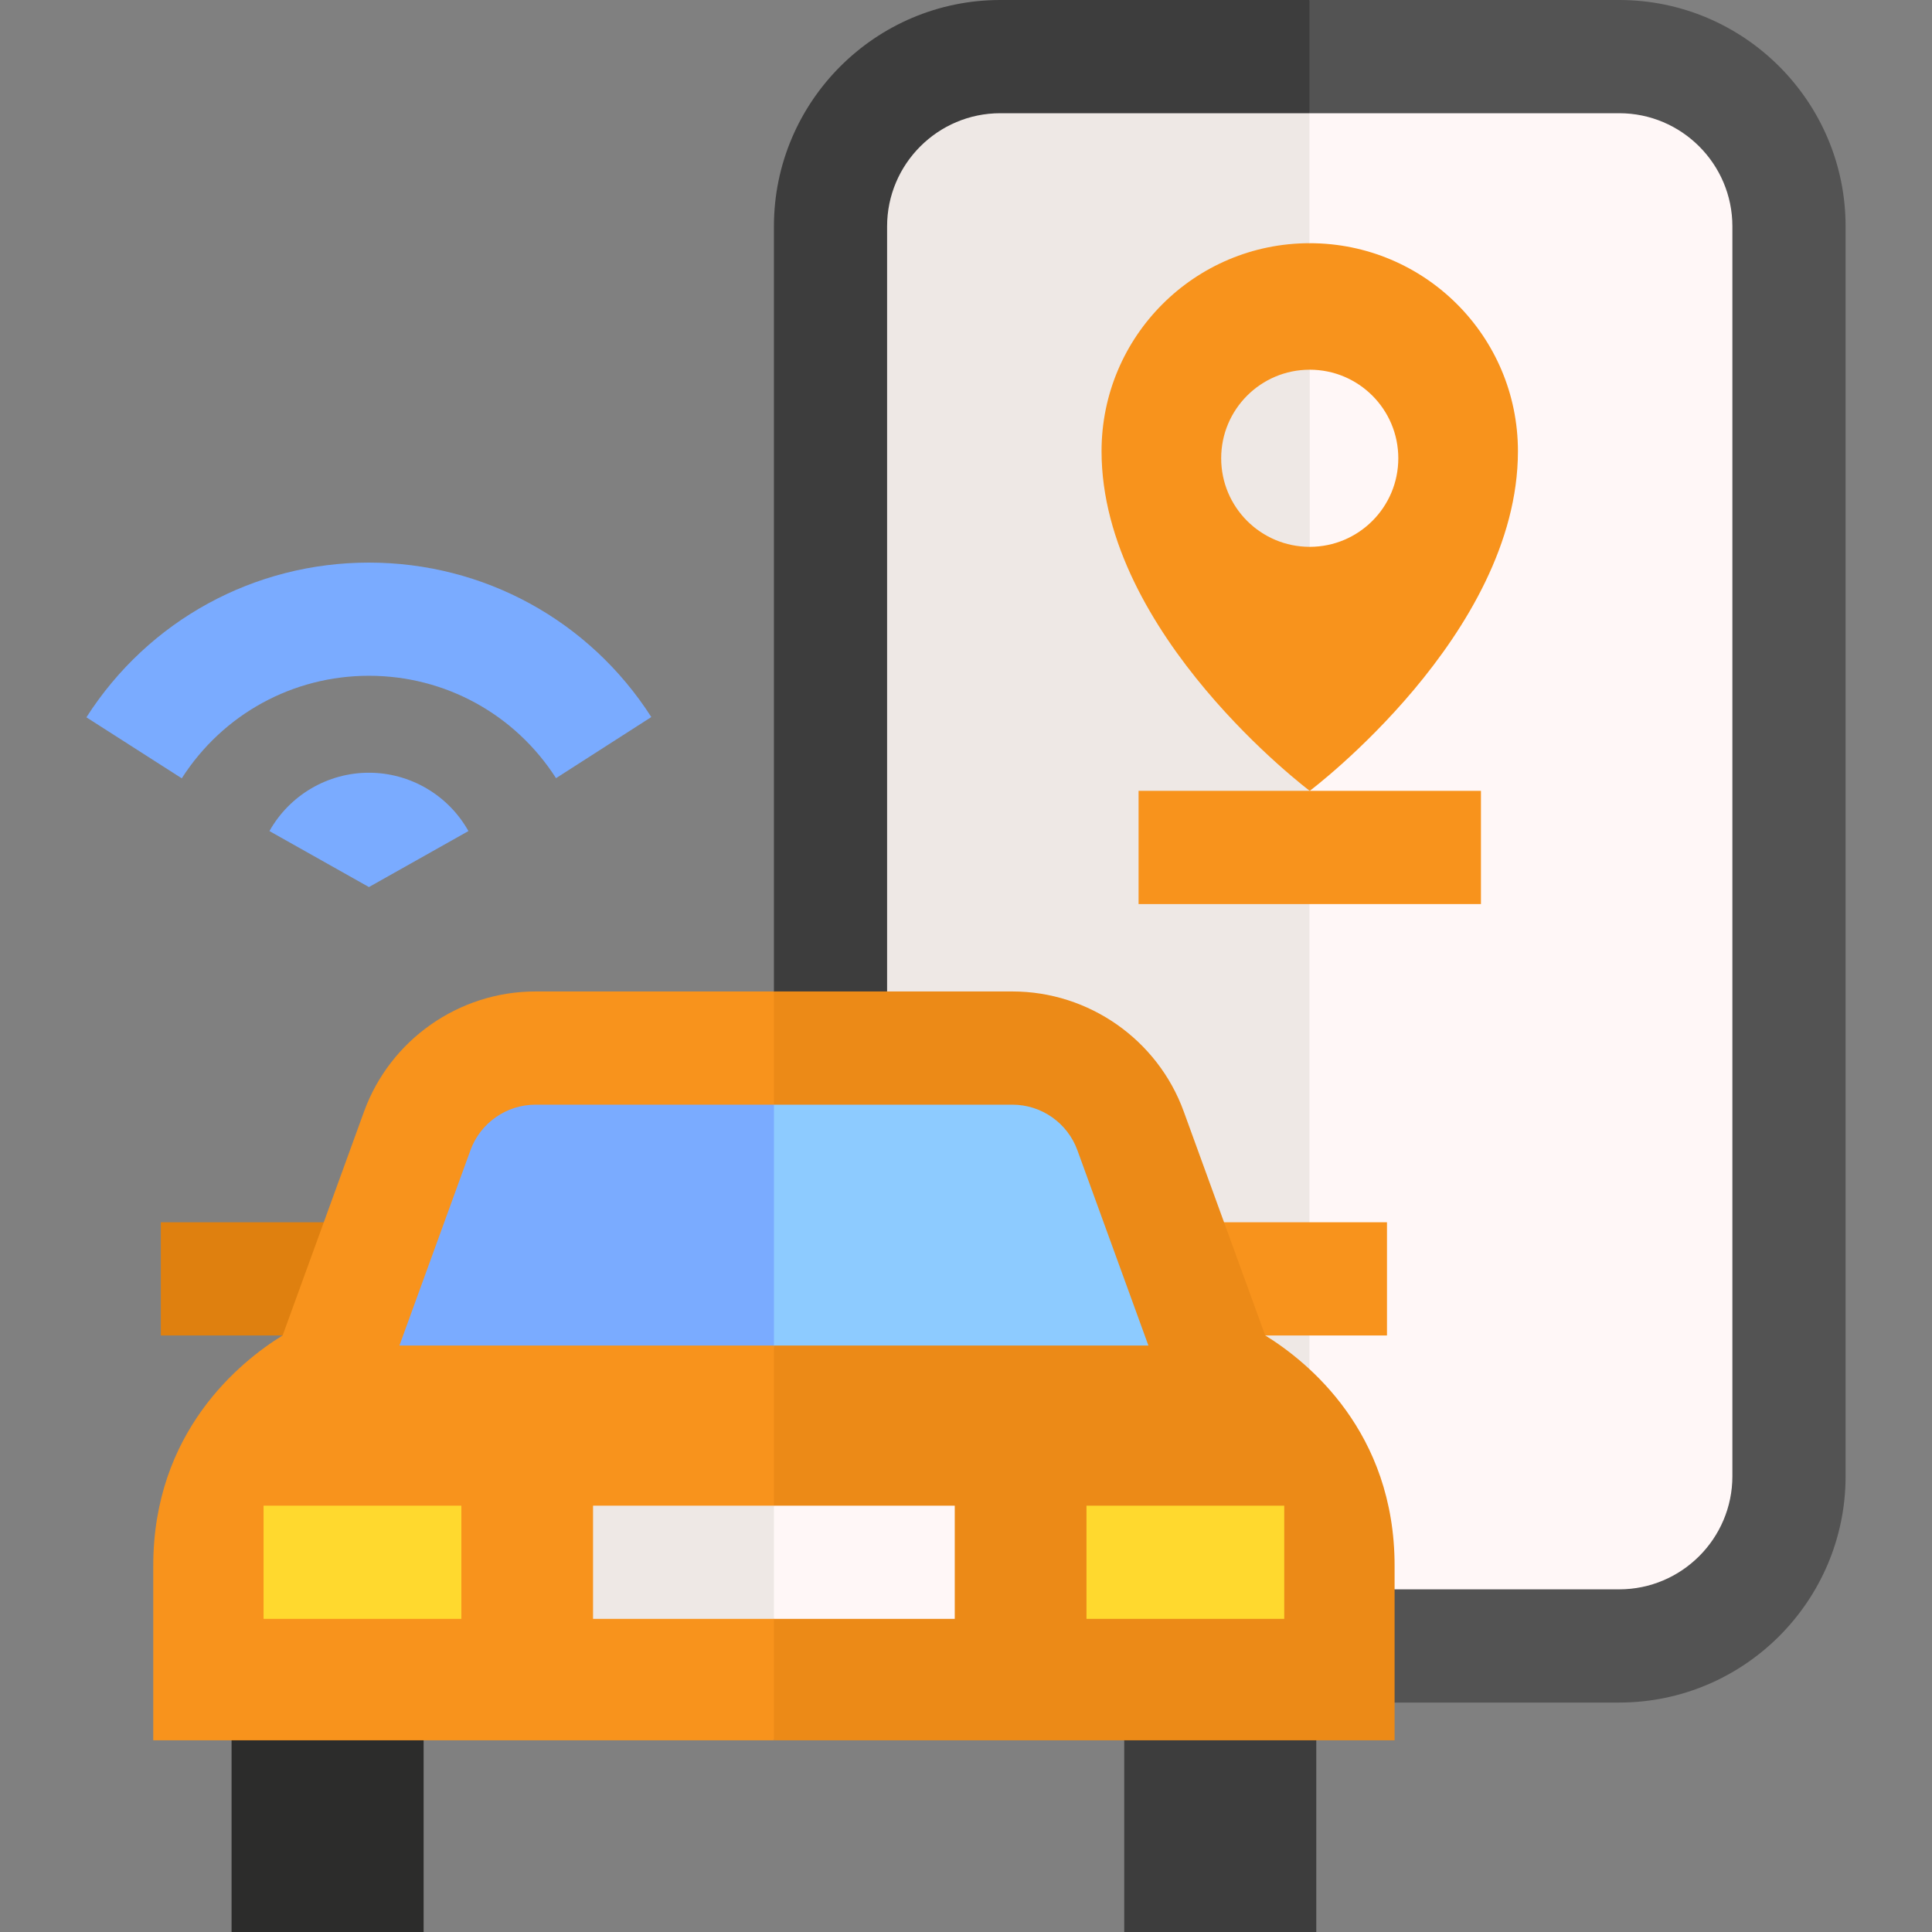
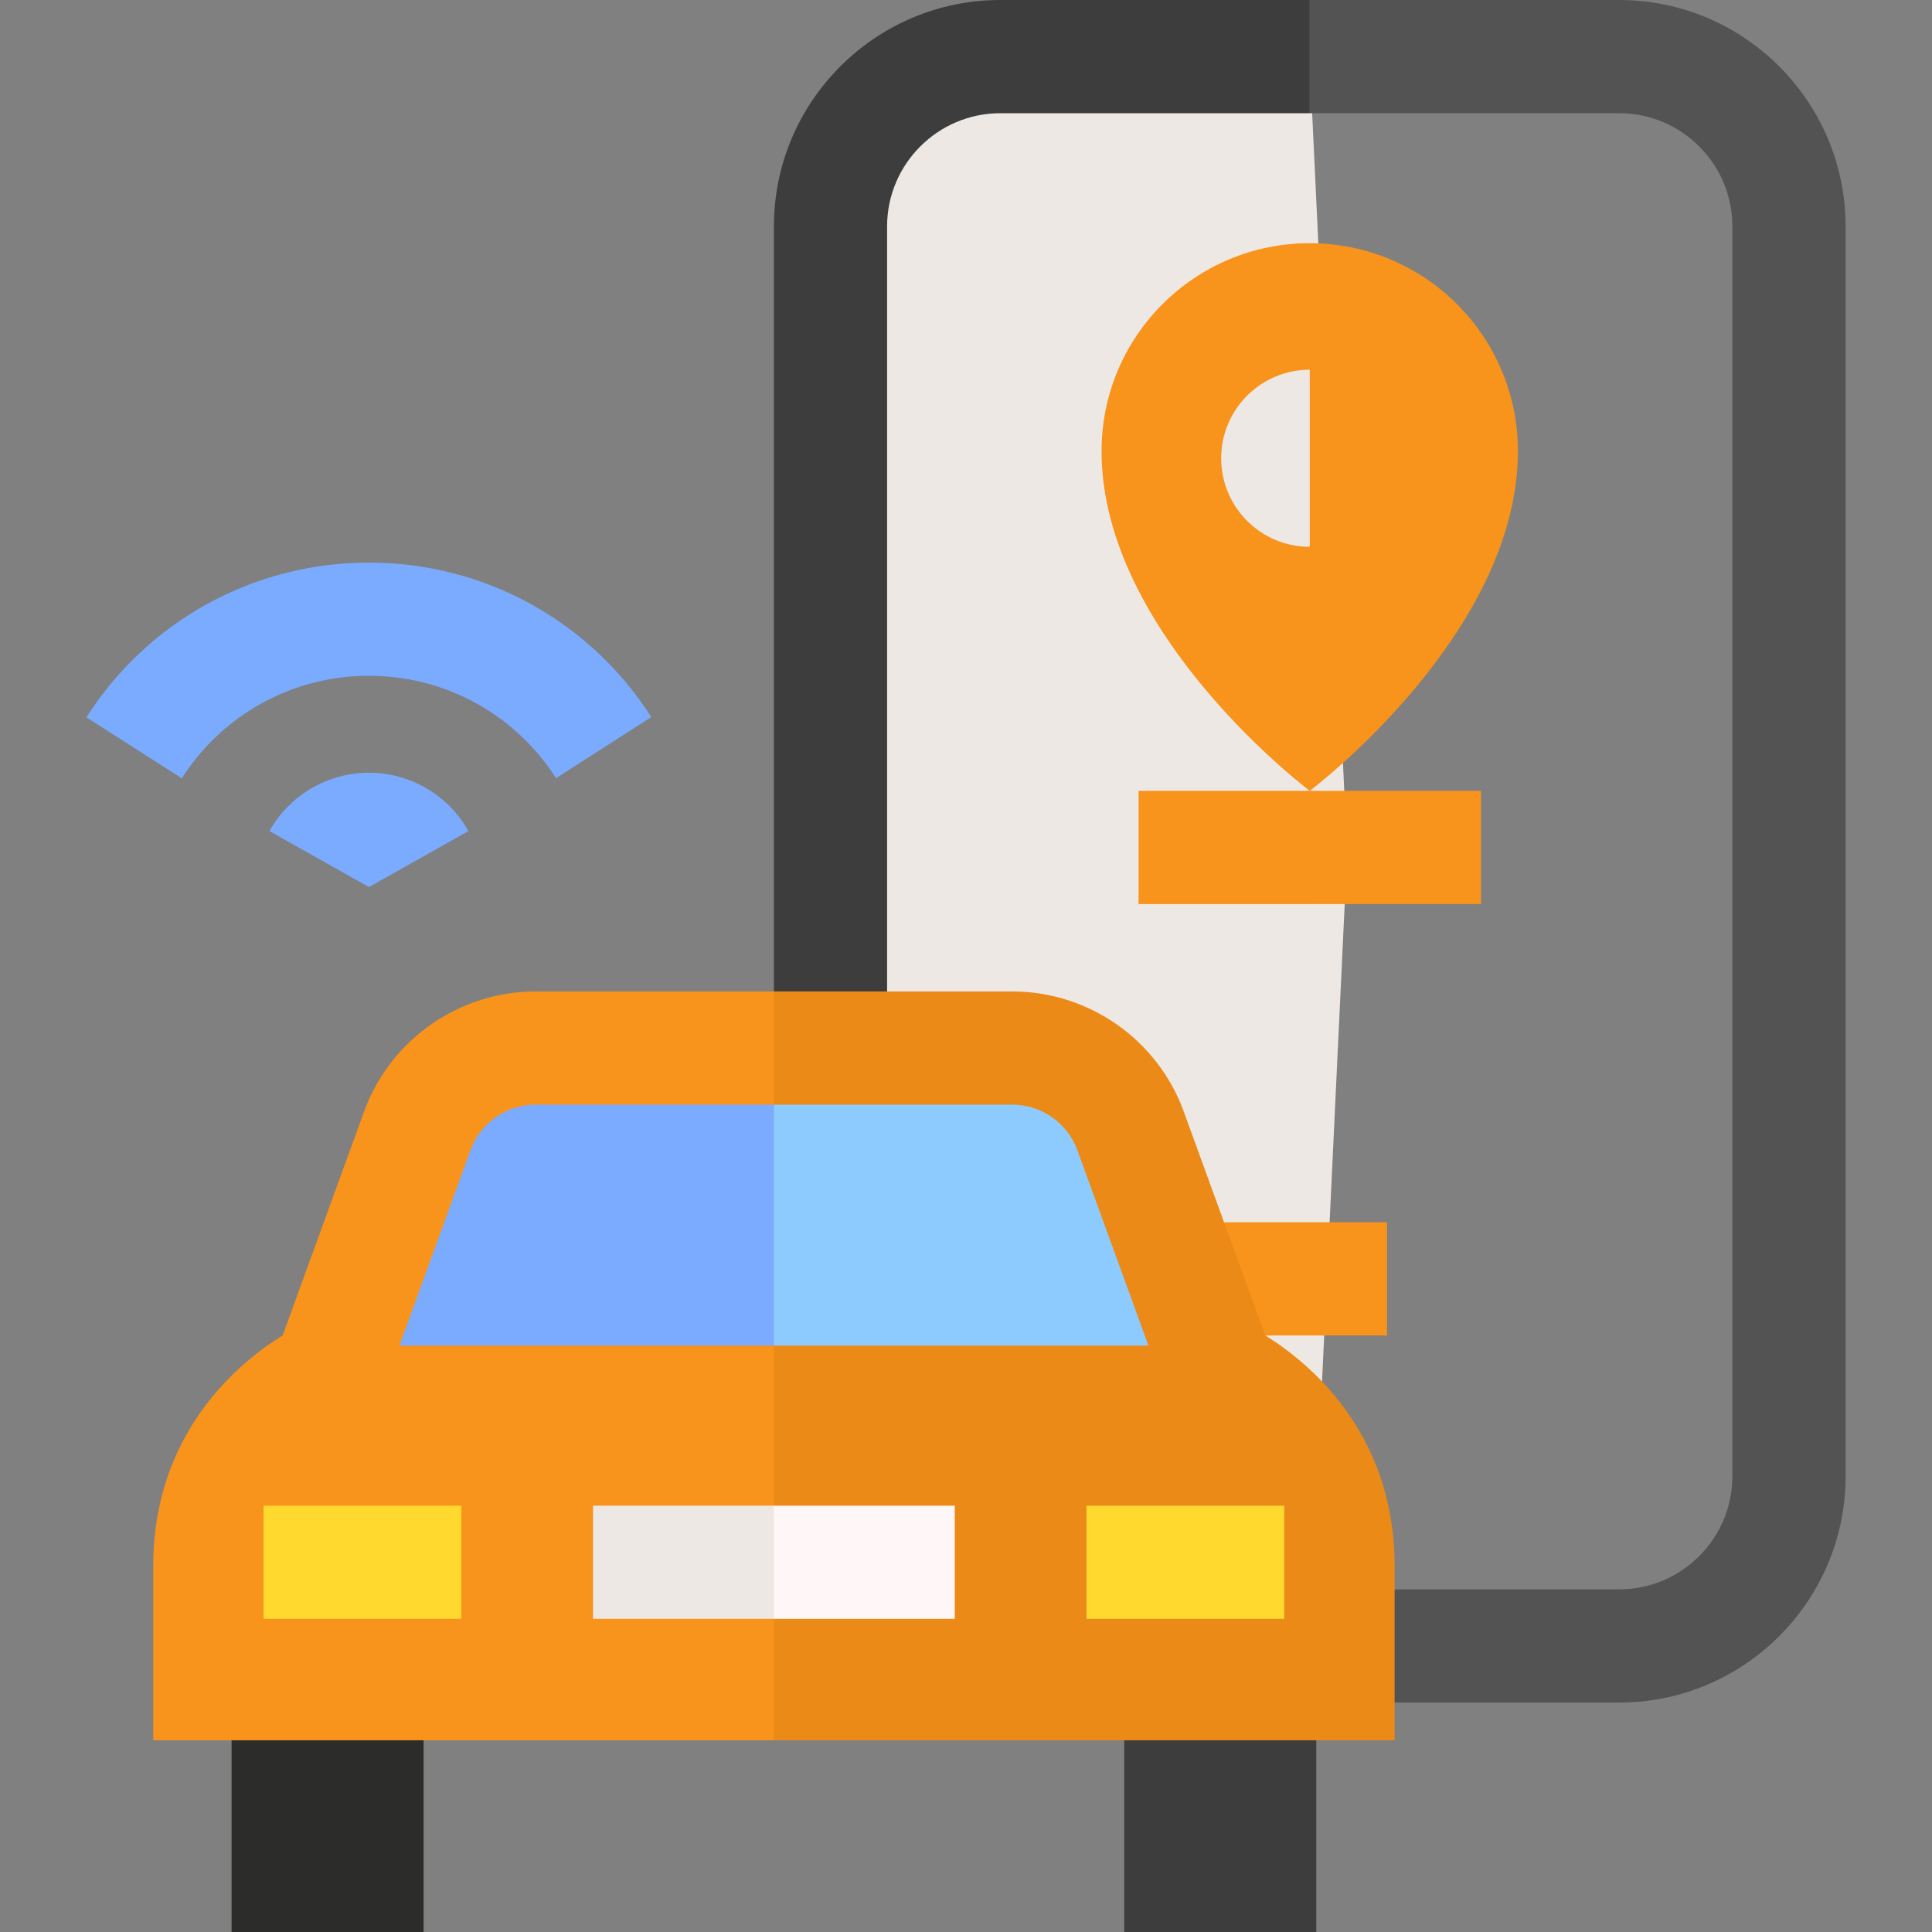
<svg xmlns="http://www.w3.org/2000/svg" width="50" height="50" viewBox="0 0 50 50" fill="none">
  <rect x="0" y="0" width="50" height="50" fill="#808080" stroke="none" />
  <path d="M25.888 1.465H33.889L34.865 22.052L33.889 42.597H25.888C23.461 42.597 21.494 40.63 21.494 38.203V5.859C21.494 3.432 23.461 1.465 25.888 1.465Z" fill="#EEE8E5" />
-   <path d="M41.904 1.465C44.331 1.465 46.299 3.432 46.299 5.859V38.203C46.299 40.63 44.331 42.597 41.904 42.597H33.889V1.465H41.904Z" fill="#FFF7F7" />
  <path d="M25.888 0H33.889L34.865 1.256L33.889 2.93H25.888C24.273 2.93 22.958 4.244 22.958 5.859V38.203C22.958 39.818 24.273 41.132 25.888 41.132H33.889L34.865 42.674L33.889 44.062H25.888C22.657 44.062 20.029 41.433 20.029 38.203V5.859C20.029 2.629 22.657 0 25.888 0Z" fill="#3D3D3D" />
  <path d="M41.904 41.132C43.52 41.132 44.834 39.818 44.834 38.203V5.859C44.834 4.244 43.52 2.93 41.904 2.93H33.889V0H41.904C45.135 0 47.764 2.629 47.764 5.859V38.203C47.764 41.433 45.135 44.062 41.904 44.062H33.889V41.132H41.904Z" fill="#535353" />
  <path d="M33.896 6.294C33.896 6.294 33.896 6.294 33.896 6.294L34.886 12.599L33.896 20.467C33.896 20.467 28.508 16.423 28.508 11.677C28.508 8.701 30.921 6.294 33.896 6.294Z" fill="#F8931C" />
  <path d="M39.284 11.677C39.284 16.422 33.899 20.465 33.896 20.467V6.294C36.872 6.295 39.284 8.701 39.284 11.677Z" fill="#F8931C" />
-   <path d="M33.896 9.568L34.886 11.86L33.896 14.152C32.63 14.152 31.604 13.126 31.604 11.86C31.604 10.594 32.63 9.568 33.896 9.568Z" fill="#EEE8E5" />
-   <path d="M36.188 11.86C36.188 13.126 35.162 14.152 33.896 14.152V9.568C35.162 9.568 36.188 10.594 36.188 11.86Z" fill="#FFF7F7" />
+   <path d="M33.896 9.568L33.896 14.152C32.63 14.152 31.604 13.126 31.604 11.86C31.604 10.594 32.63 9.568 33.896 9.568Z" fill="#EEE8E5" />
  <path d="M29.466 20.467H33.897L34.873 22.031L33.897 23.397H29.466V20.467Z" fill="#F8931C" />
  <path d="M38.327 20.467H33.897V23.397H38.327V20.467Z" fill="#F8931C" />
  <path d="M4.704 20.143C5.767 18.482 7.579 17.489 9.548 17.489C11.516 17.489 13.326 18.48 14.39 20.139L16.856 18.557C15.251 16.054 12.519 14.56 9.548 14.56C6.575 14.56 3.841 16.056 2.236 18.564L4.704 20.143Z" fill="#7AABFF" />
  <path d="M9.548 22.957L12.123 21.508C11.601 20.576 10.614 19.998 9.548 19.998C8.482 19.998 7.496 20.576 6.973 21.508L9.548 22.957Z" fill="#7AABFF" />
  <path d="M8.566 35.405L10.798 29.265C11.265 27.98 12.487 27.124 13.855 27.124H20.028L21.005 31.264L20.028 35.405H8.566V35.405Z" fill="#7AABFF" />
  <path d="M29.259 29.265L31.491 35.405H20.029V27.124H26.202C27.57 27.124 28.791 27.98 29.259 29.265Z" fill="#8DCBFF" />
-   <path d="M9.141 31.632H4.162V34.562H9.141V31.632Z" fill="#DF800F" />
  <path d="M35.895 31.632H30.917V34.562H35.895V31.632Z" fill="#F8931C" />
  <path d="M10.963 43.892H5.993V50H10.963V43.892Z" fill="#2C2C2B" />
  <path d="M34.065 43.892H29.095V50H34.065V43.892Z" fill="#3D3D3D" />
  <path d="M3.966 40.522C3.966 37.058 6.206 35.245 7.315 34.56L9.422 28.765C10.098 26.907 11.88 25.659 13.856 25.659H20.029L21.006 27.124L20.029 28.589H13.856C13.107 28.589 12.432 29.062 12.176 29.766L10.337 34.823H20.029L21.006 40.431L20.029 45.039H3.966V40.522H3.966Z" fill="#F8931C" />
  <path d="M29.721 34.823L27.882 29.766C27.626 29.062 26.951 28.589 26.202 28.589H20.029V25.659H26.202C28.178 25.659 29.96 26.907 30.635 28.765L32.743 34.56C33.852 35.245 36.092 37.058 36.092 40.522L36.092 45.039H20.029V34.823H29.721Z" fill="#EC8A17" />
  <path d="M15.348 38.967H20.029L20.718 40.431L20.029 41.896H15.348V38.967Z" fill="#EEE8E5" />
  <path d="M24.709 38.967H20.029V41.896H24.709V38.967Z" fill="#FFF7F7" />
  <path d="M33.236 38.967H28.118V41.896H33.236V38.967Z" fill="#FFD92E" />
  <path d="M6.821 41.896H11.94V38.967H6.821V41.896Z" fill="#FFD92E" />
</svg>